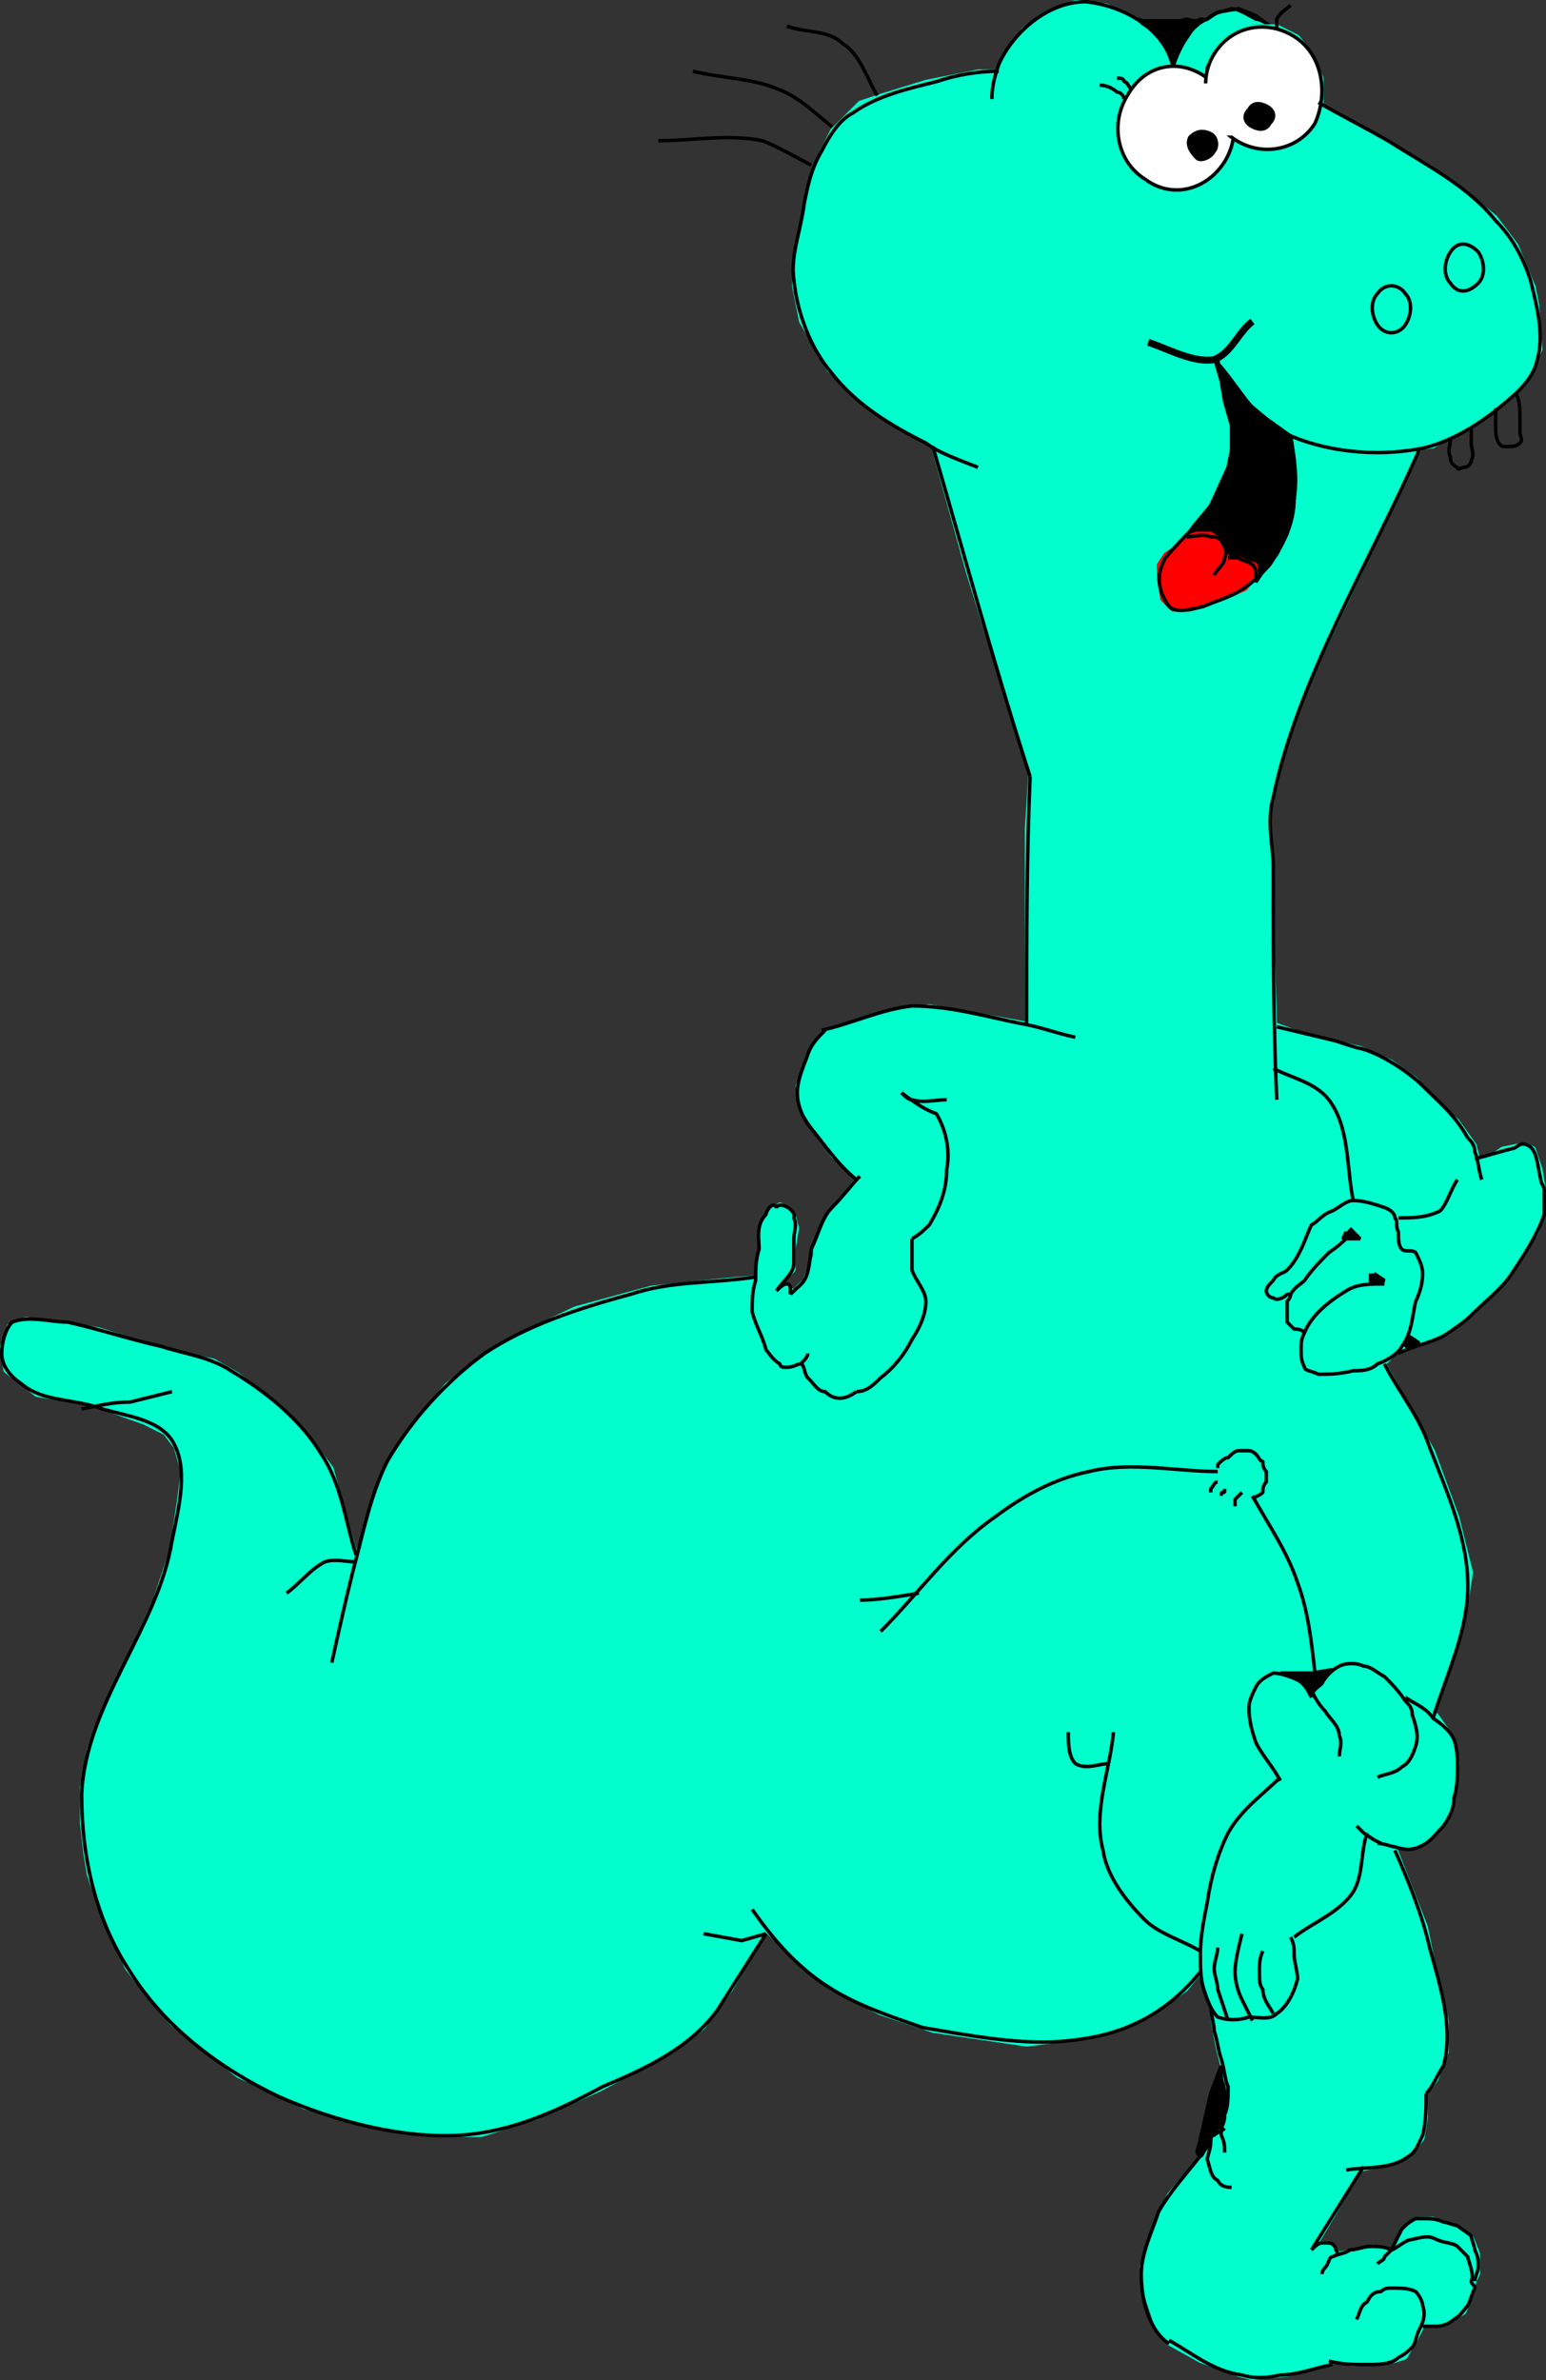
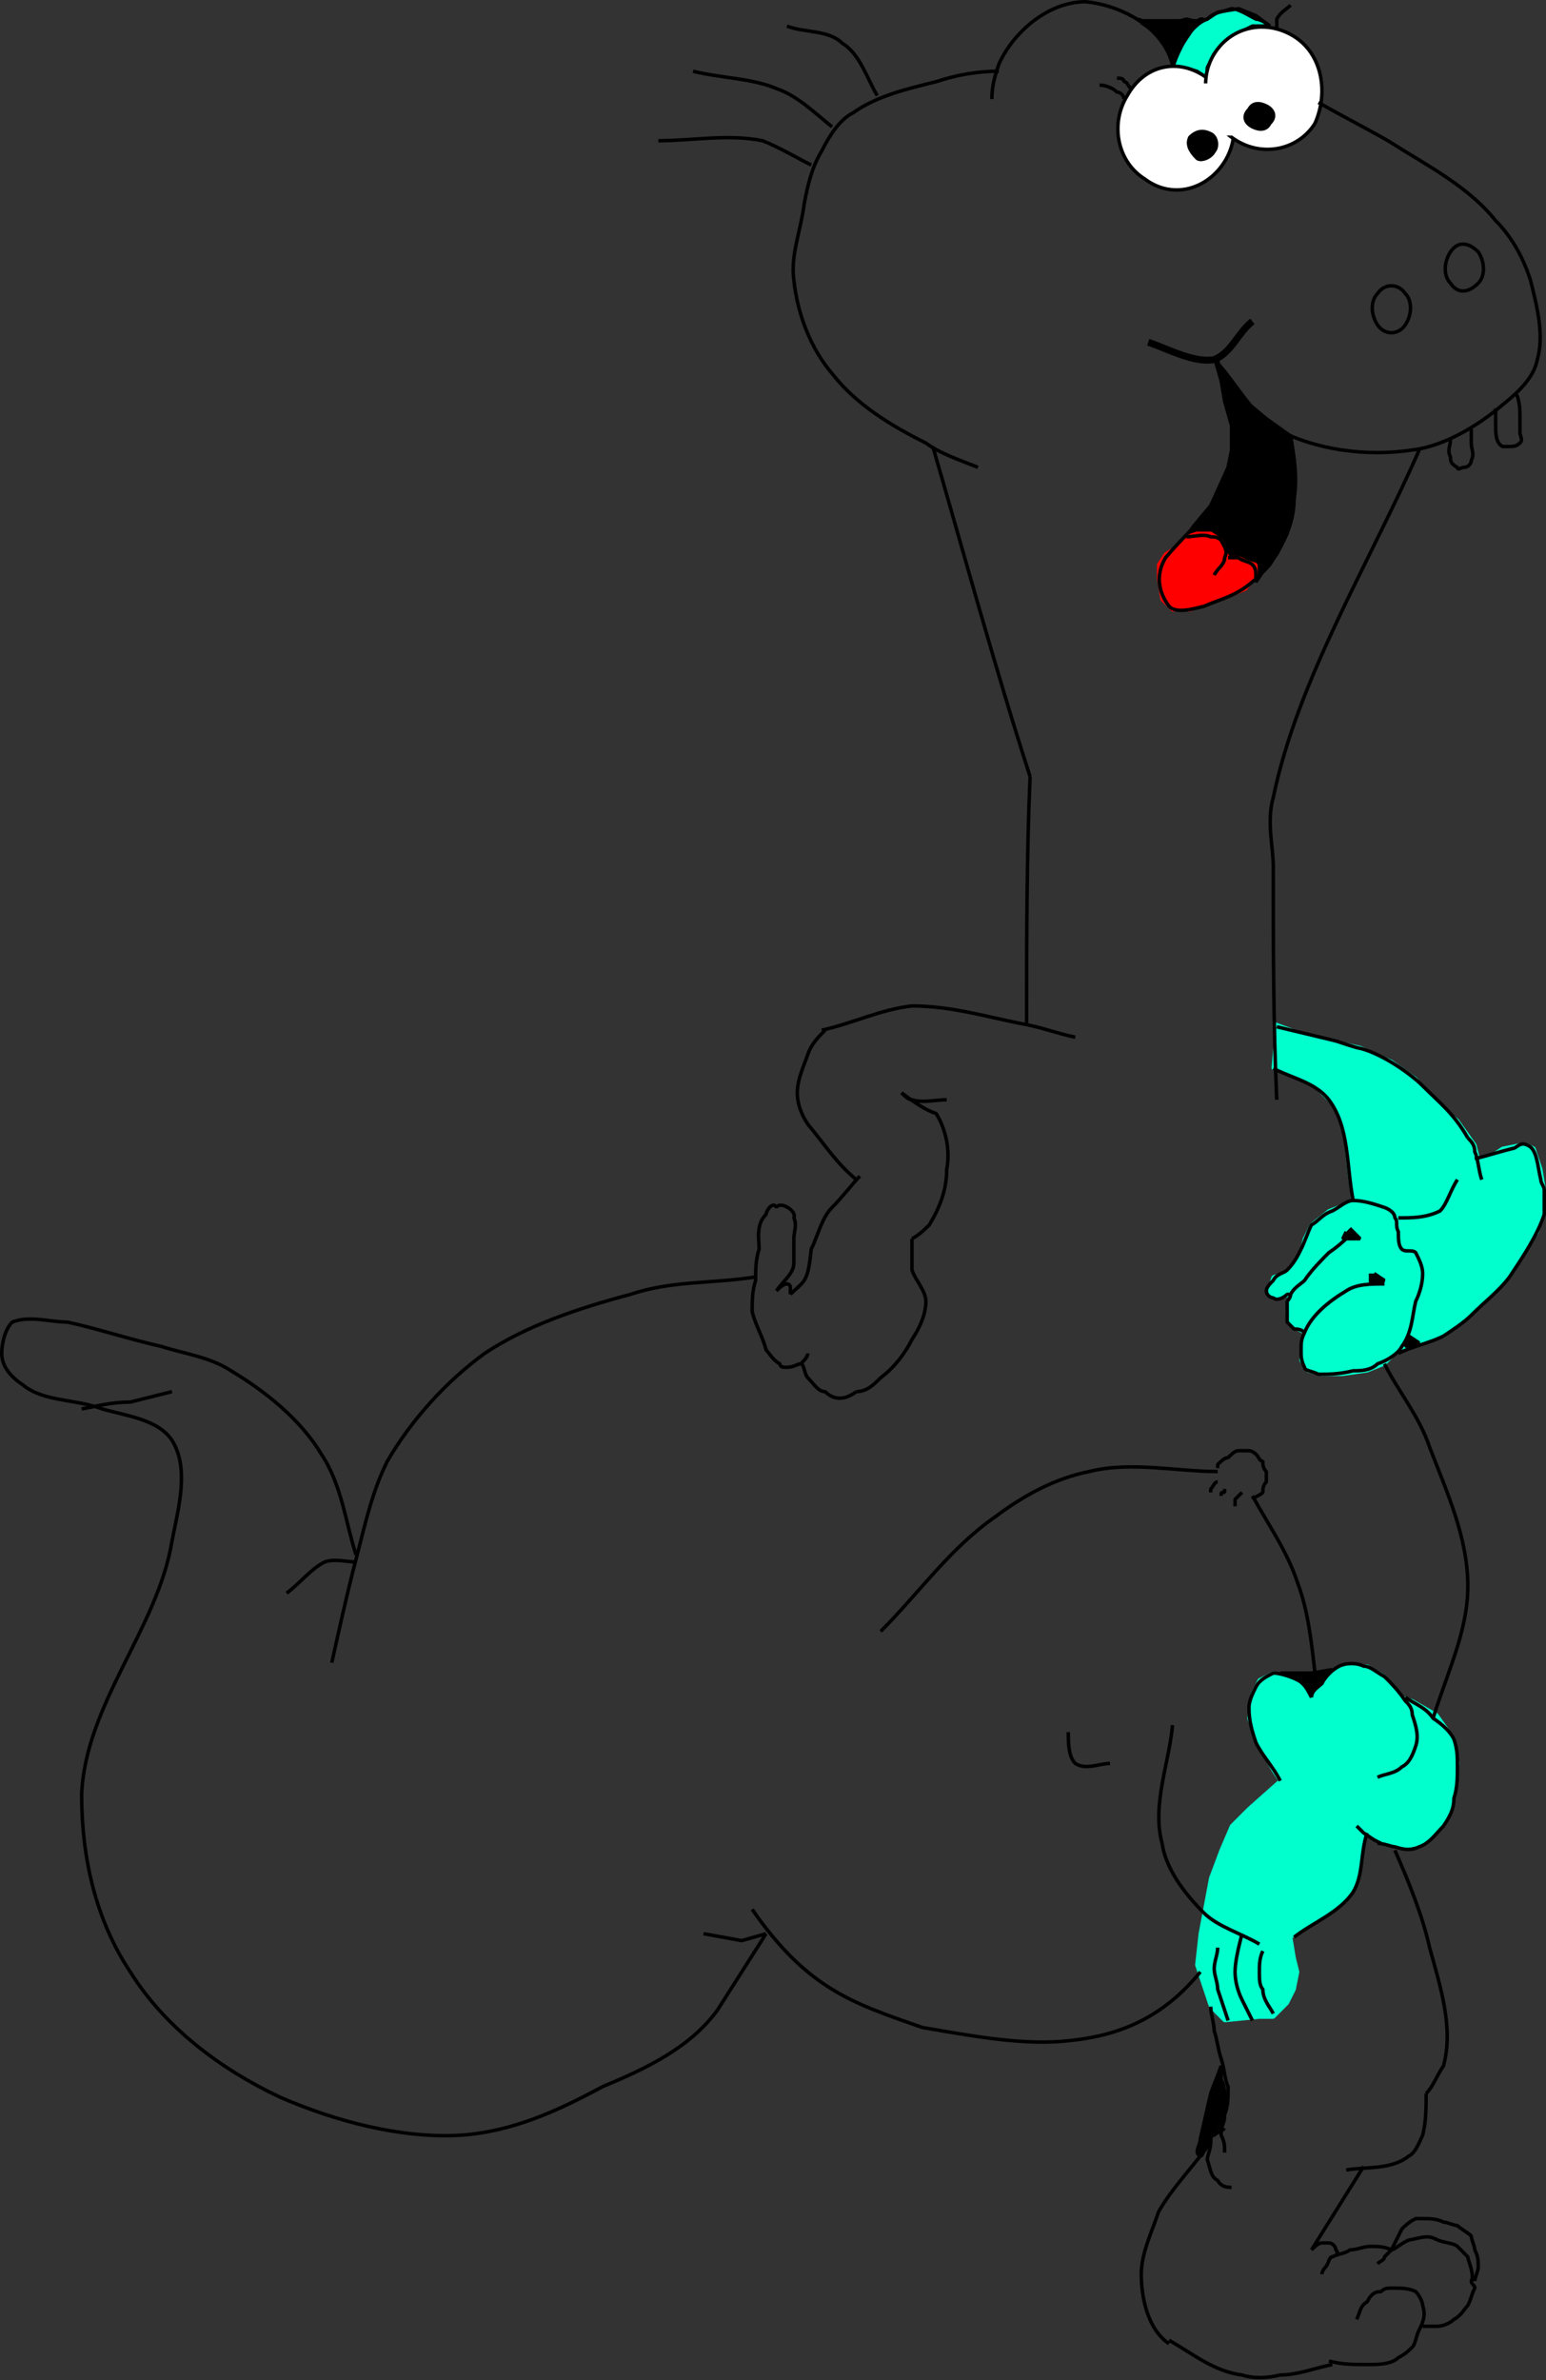
<svg xmlns="http://www.w3.org/2000/svg" width="445" height="684.997" version="1.2">
  <rect width="100%" height="100%" fill="#333333" stroke="none" />
  <g fill="none" fill-rule="evenodd" stroke="#000" stroke-linejoin="bevel" font-family="'Sans Serif'" font-size="12.5" font-weight="400">
    <path fill="#00ffcd" d="m365.5 7.5-4-3-5-2-6 1-3 2-3 1-2 3-2 3-2 3-1 4h3l4 1 3 2v-3l2-4 3-3 4-3 4-2h4" vector-effect="non-scaling-stroke" />
    <path d="M365.5 7.5c-1-1-3-2-4-2-2-1-5-3-7-3-3 1-5 1-7 3-3 1-5 4-7 6-1 3-2 5-3 8" vector-effect="non-scaling-stroke" />
-     <path fill="#00ffcd" stroke="#00ffcd" d="m253.5 27.5 13-4 15-3h6l2-5 5-7 7-5 8-3h2l7 1 7 3 8 6 3 6 1 3h4l4 1 2 2 2-6 4-6 6-3h8l6 3 4 5 3 7v8l22 12 17 11 11 9 6 8 5 12 1 5 1 13-4 9-11 10-16 9-14 2-12-1 13 1 9-1-23 48-8 17-7 18-2 8-3 13v8l1 34 1 33 6 2 6 3 4 4 3 7 1 8 1 8 1 5-5 2-5 3-4 6-3 7-3 3-4 3-1 3 3 2 4-2-1 5 1 4 4 2-2 6 2 4 5 2 10-1 8-2 14 25 7 19 4 16-2 13-5 15-4 13-8-5-9-9-5-1-5 1-6 4-6-1-6-1-4 2-4 5 1 11 8 12-12 12-5 7-4 13-2 18v6l-4 5-11 8-14 5-13 2-8 1-27-4-12-4-3-1-14-7-9-7-10-10-10 17-8 11-9 7-21 11-18 8-16 5h-10l-13-1-13-3-15-4-10-5-9-4-19-15-7-8-6-8-8-18-3-9-1-6-1-9v-10l2-11 2-6 5-11 7-15 5-11 4-12 1-4 2-13 1-8-2-7-3-4-6-3-14-5-17-3-9-7-1-7 2-6 5-2 9 1 12 2 19 6 14 3 7 4 13 10 8 9 6 8 7 25 3-8 2-9 3-7 7-12 11-13 13-10 5-3 19-9 22-6 19-2 11-1 2-15 2-4 3-2 2 1 2 2 1 4-1 6v6l-4 4 2 1 2 1 3-3 3-7v-4l3-7 4-5 5-6-7-7-3-5-6-9-1-6 3-9 5-7 20-6 10-1 28 5v-56l1-16-4-12-2-7-12-39-10-36-18-11-12-11-8-14-2-10v-8l4-19 2-8 5-10 8-8 6-2m140 501 4 2 4 1 9 23 3 15 3 12v9l-3 8-3 4v7l-1 6-3 4-5 3-5 1-5 1-7 12-6 10 2-1h2l2 2 1 1 10-2 5 1 2-3 3-4 3-2h4l6 2 5 3 2 5v6l-1 2-1 4-2 5-5 3-7 1-2 4-3 5-3 1-12 1-6-1-5 2-8 2-10 1-4-1-11-4-9-5-2-2-2-4-3-9-1-7 2-7 2-6 4-8 5-6 5-6 1-2 2-4 2-1 1-3 1-6-1-6-2-8-1-5-1-7 4 4h10l4-2 4-4 3-5-1-8-1-5 4-2 8-5 6-6 2-7 2-9" vector-effect="non-scaling-stroke" />
    <path fill="#00ffcd" stroke="#00ffcd" d="m377.5 487.5-3-4-4-1-4-1-4 2-2 4-1 7 2 6 5 9 2 3-9 8-5 5-3 7-3 8-3 16-1 9 4 12 4 4 10-1h4l4-4 2-4 1-5-1-4-1-6 16-11 3-5 1-4v-5l2-5 5 3 6 1 5-1 7-7 2-7 1-9-1-7-5-7-7-4-3-1-5-6-5-3h-7l-6 4-3 4m-11-193 8 3 8 2 9 2 9 4 7 5 5 6 7 6 5 7 1 4 4-1 3-2 5-1h2l2 1 2 6 1 6v5l-2 7-3 5-5 7-8 9-6 5-5 4-10 3-4 2-3 3-5 2-7 1h-6l-4-1-2-3 1-6v-2l-2-1-2-2-1-3 1-3v-2l-3 1-3-1v-2l1-3 3-1 3-2 2-4 1-4 2-4 5-4 5-2 2-1-1-7-1-9-1-6-3-6-5-5-7-3-5-2 1-12" vector-effect="non-scaling-stroke" />
    <path fill="#000" d="m349.5 103.5 4 5 5 7 6 5 7 5 1 7v11l-2 10-3 6-4 5-2 3v-4l-1-1-3-1-4-1-1-2-2-3-4-2-5 1 2-3 5-6 5-11 1-5v-7l-2-7-2-12" vector-effect="non-scaling-stroke" />
    <path fill="red" stroke="red" d="m341.5 154.5 3-1h4l3 2 1 2v1l1 2h3l2 1 3 1v3l-3 4-7 3-9 3h-5l-3-3-1-6v-4l2-3 3-2 3-3" vector-effect="non-scaling-stroke" />
    <path fill="#fff" d="M352.5 46.5c-5 8-15 11-23 5-8-5-10-16-5-24 5-9 15-11 23-5 8 5 10 16 5 24" />
    <path fill="#fff" d="M378.5 35.5c-5 8-16 10-24 4-7-5-10-16-5-24s15-10 23-5 10 16 6 25" />
    <path fill="#fff" stroke="#fff" d="M338.5 24.5h12l7 14h-8l-11-14" vector-effect="non-scaling-stroke" />
    <path fill="#000" d="M349.5 43.5c-1 2-4 3-5 2-2-2-3-4-2-6 2-2 4-2 6-1s2 4 1 5m16-8c-1 2-3 2-5 1s-3-3-1-5c1-2 3-2 5-1s3 3 1 5" vector-effect="non-scaling-stroke" />
    <path d="M367.5 8.5v-3c1-2 3-3 4-4m-46 24c-1-1-1-2-2-2 0-1-1-1-2-1m2 6c0-1-1-2-2-2-1-1-3-2-5-2" vector-effect="non-scaling-stroke" />
    <path d="M337.5 18.5c-3-11-15-17-25-18-11 0-21 9-25 18-1 3-2 6-2 10" />
    <path fill="#000" d="M327.5 5.5c3 1 5 2 8 2 3 1 7 0 10-2h1" vector-effect="non-scaling-stroke" />
    <path fill="#000" d="m344.5 6.5-3 4-2 4-2 4-1-3-2-4-3-3-3-2 6 1 7-2 4 1" vector-effect="non-scaling-stroke" />
    <path d="M379.5 29.5c7 4 13 7 20 11 11 7 23 13 31 23 5 5 8 11 10 17 2 8 4 16 2 23-1 5-5 9-10 13-7 6-17 12-26 13-13 2-28 0-39-6-8-5-12-14-18-20" />
    <path stroke-width="2" d="M330.5 98.5c6 2 13 6 19 5 5-2 7-8 11-11" />
    <path d="M425.5 81.5c-3 3-6 3-8 0-2-2-2-6 0-9s5-3 8 0c2 3 2 7 0 9m-21 12c-2 3-6 3-8 0s-2-7 0-9c2-3 6-3 8 0 2 2 2 6 0 9" vector-effect="non-scaling-stroke" />
    <path d="M408.5 129.5c-14 32-35 66-42 100-2 7 0 14 0 20 0 23 0 45 1 67m-80-296c-6 0-12 1-18 3-8 2-17 4-24 9-4 2-7 7-9 11-3 5-4 10-5 15-1 8-4 15-3 22 1 10 5 20 11 27 7 9 17 15 27 20 4 3 10 5 15 7" />
    <path d="M268.5 128.5c9 31 18 64 28 95m0 0c-1 23-1 47-1 71m54-192c2 8 6 18 6 25-1 6-4 12-7 18-4 6-8 9-13 15-3 5-2 10 1 14 2 2 6 1 10 0 7-3 11-3 19-12 4-6 7-12 7-19 1-6 0-12-1-18" />
    <path d="M341.5 154.5c2 0 5-1 7 0 1 0 2 0 3 1 1 2 2 3 1 5 0 2-2 3-3 5m4-5h3c1 1 3 1 4 2s1 2 1 4" />
    <path d="M252.5 27.5c-3-5-5-12-10-15-4-4-11-3-16-5m13 29c-5-4-10-9-16-11-7-3-16-3-24-5m34 27c-4-2-9-5-14-7-10-2-20 0-30 0" vector-effect="non-scaling-stroke" />
    <path d="M366.5 307.5c6 3 12 4 16 9 6 8 5 19 7 29m-22-50c25 6 13 3 23 6 6 1 15 7 19 11 5 5 9 8 13 15m-24 20c-3-1-6-2-9-2-2 0-4 2-6 3-3 1-4 3-6 4-1 2-2 5-3 7s-2 4-4 6c-1 1-3 1-4 3-1 1-2 2-2 3s1 2 2 2c1 1 3 0 4-1h1" />
    <path d="M389.5 354.5c-2 2-4 4-7 6-2 2-5 5-7 8-1 1-3 2-4 4 0 1-1 2-1 2v6l2 2c1 0 2 0 3 1" />
    <path fill="#000" d="m388.5 353.5 3 3h-5l1-2" vector-effect="non-scaling-stroke" />
    <path d="M398.5 369.5c-4 0-8 0-11 2-5 3-10 7-12 12-1 2-1 3-1 5s0 3 1 5c0 1 2 1 4 2 3 0 6 0 10-1 2 0 5 0 7-2 3-1 6-3 7-5 3-4 3-9 4-13 1-2 2-5 2-8 0-2-1-4-2-6-1-1-3 0-4-1s-1-3-1-5c-1-2 0-3-1-4 0-2-3-3-3-3m4 3c4 0 8 0 12-2 2-2 3-6 5-9m3-12c1 1 2 2 2 4 1 2 1 5 2 8" />
    <path d="M424.5 333.5c4-1 7-2 11-3 1 0 2-2 4-1 3 1 3 6 4 10 0 1 1 2 1 3v7c-2 6-6 12-10 18-3 4-7 7-11 11-2 2-5 4-8 6-4 2-9 3-13 5" />
    <path fill="#000" d="m395.5 366.5 3 2-4 1v-3m11 18 3 2-4 1 1-3" vector-effect="non-scaling-stroke" />
    <path d="M398.5 392.5c4 8 10 15 13 24 5 13 11 26 11 40 0 13-6 25-10 38" />
    <path d="M404.5 488.5c3 2 6 3 8 6 3 2 5 4 6 6 1 3 1 5 1 8s0 6-1 9c0 3-1 5-3 8-2 2-4 5-7 6-2 1-4 1-7 0-1 0-3-1-5-1" />
    <path d="M396.5 511.5c2-1 5-1 7-3 2-1 3-3 4-6s0-6-1-9c0-2-1-3-2-4-2-3-4-5-6-7-2-1-4-3-6-3-2-1-5-1-7 0s-4 3-5 5c-1 1-3 2-3 4m20 42-2-1-3-2-2-2" />
    <path d="M393.5 527.5c-2 6-1 12-4 17-4 6-12 9-17 13" />
-     <path d="M371.5 557.5c1 2 1 3 1 5s1 5 1 7c-1 4-3 8-6 10-2 2-5 1-8 1-3 1-6 1-9 0-2-2-3-5-4-8s-1-7-1-10c0-5 1-10 2-15 1-7 3-14 6-20 4-7 10-11 15-16m9-25c1 2 2 4 4 6 1 2 4 4 4 7 1 2 0 4 0 6" />
    <path d="M377.5 488.5c-1-2-2-4-4-5s-5-2-7-2c-2 1-4 2-5 4s-2 4-2 6c0 4 1 7 2 10 2 4 5 7 7 11" />
    <path fill="#000" d="M368.5 481.5h9l6-1-4 4-2 3-2-3-3-2-4-1" vector-effect="non-scaling-stroke" />
    <path d="M378.5 481.5c-1-9-2-18-5-26-3-9-8-16-13-25" />
    <path d="M360.5 431.5c1-1 2-1 3-2 0-1 0-2 1-3v-3c-1-1-1-2-1-3-1 0-1-1-2-2 0 0-1-1-2-1h-3c-1 0-2 1-3 2-1 0-2 1-3 2v1m0 4c-1 0-1 1-2 2v1m4-1v1c-1 0-1 0-1 1m6-1-2 2v2m-5-10c-12 0-25-3-37 0-10 2-19 7-27 13-13 9-22 22-33 33" />
-     <path d="M264.5 458.5c-6 1-12 2-17 2m98 101c-5-3-12-5-16-9-6-6-11-13-12-20-3-11 2-23 3-34" />
+     <path d="M264.5 458.5m98 101c-5-3-12-5-16-9-6-6-11-13-12-20-3-11 2-23 3-34" />
    <path d="M307.5 498.5c0 3 0 7 2 9 3 2 7 0 10 0m82 25c4 9 8 19 10 28 3 11 7 23 4 34-2 3-3 6-5 8m-57-21-3-9c0-2-1-4-1-6s1-4 1-6m10 21-3-6c-1-2-2-5-2-8s1-7 2-11m9 23c-1-2-3-4-3-7-1-1-1-3-1-5s0-4 1-6m47 41c0 4 0 8-1 12-1 2-2 5-4 6-5 4-12 3-18 4m5-1-15 24m0 0c1-1 2-2 3-2h2c1 0 2 1 2 2 1 1 0 1 0 2" />
    <path d="M380.5 654.5c0-1 1-2 1-2 1-1 1-3 2-3 2-1 4-1 5-2 2 0 4-1 6-1s4 0 6 1m-4 4c1-1 2-1 2-2l2-2c1 0 4-3 6-3 4-1 5-1 7 0s5 1 6 2l3 3c0 1 2 5 1 7 0 1 1 1 1 2-1 2-1 3-2 5-1 1-2 3-4 4-1 1-3 2-5 2h-4" />
    <path d="M390.5 667.5c1-2 1-4 3-5 1-2 2-3 4-3 1-1 2-1 3-1 3 0 5 0 7 1 1 1 2 3 2 4 1 3 0 5-1 7s-1 4-2 5-2 2-4 3c-2 2-6 2-9 2-4 0-7 0-11-1m42-23c0-1 1-3 1-4 0-2 0-3-1-5 0-1-1-3-1-4-1-1-3-2-4-3-1 0-3-1-4-1-2-1-4-1-6-1h-2c-2 1-3 2-4 3l-3 6m-17 33c-5 1-10 3-15 3-4 1-8 1-11 0-8-1-14-6-21-10" />
    <path d="M336.5 674.5c-6-4-8-13-8-20 0-6 3-12 5-18 4-7 10-13 15-20" />
    <path d="M348.5 616.5c0 2-1 4-1 5 1 3 1 5 3 6 1 2 3 2 4 2m-6-13c0-1 0-2 1-2 1-1 2-1 3-2" />
    <path d="M351.5 612.5v2c1 2 1 3 1 5m-1-7c1-2 1-3 1-4 1-2 1-5 1-8-1-2-1-5-2-8s-1-5-2-8c0-2-1-5-1-7" />
    <path fill="#000" d="M351.5 594.5c-1 3-2 5-3 8-1 4-2 9-3 13 0 2-2 4 0 5 1 0 1-3 2-4 0 0 1-1 1-2l2-2s1 0 1-1c1-1 1-3 1-5v-3c0-2 0-3-1-5v-4" />
    <path d="M345.5 567.5c-13 16-28 19-40 20-13 1-28-2-40-4-20-7-33-11-49-34m4 7-7 2-11-2" />
    <path d="m220.5 556.5-14 22c-8 11-21 17-33 22-13 7-26 13-41 14-17 1-36-4-52-11-17-8-33-20-43-36-10-15-14-33-14-51 1-26 22-48 26-73 2-10 5-21 0-29-4-6-13-7-20-9-8-3-17-2-23-7-3-2-6-5-6-9 0-3 1-7 3-9 5-2 11 0 16 0 9 2 18 5 27 7 6 2 14 3 20 7 10 6 20 14 26 24 6 9 7 20 10 29" />
    <path d="M23.5 405.5c5-1 9-2 14-2l12-3m53 49c-3 0-6-1-9 0-4 2-7 6-11 9" />
    <path d="M217.5 367.5c-13 2-24 1-36 5-15 4-30 9-42 17-11 8-21 19-28 31-5 10-7 21-10 32-2 8-4 17-6 26m214-180c-5-1-10-3-16-4-10-2-20-5-31-5-9 1-17 5-26 7" />
    <path d="M237.5 296.5c-2 2-4 4-5 7s-3 7-3 11c0 3 1 6 3 9 5 6 8 11 14 16m1-1c-2 2-5 6-8 9s-4 8-6 12c-1 10-2 9-6 13m32-58c4 3 7 5 10 6 3 5 4 11 3 16 0 6-2 11-5 16-1 1-3 3-5 4m0 0v9c1 3 4 6 4 9 0 4-2 8-4 11-2 4-5 8-9 11-2 2-4 4-7 4m0 0c-4 3-7 2-9 0-2 0-3-2-5-4-1-1-1-4-2-4" />
    <path d="M259.5 314.5c1 1 2 2 3 2 3 1 7 0 10 0m-40 73c0 1-1 2-2 3-1 0-2 1-4 1-1 0-2 0-2-1-2-1-3-3-4-4-1-4-3-7-4-11 0-3 0-6 1-9 0-3 0-6 1-9 0-3-1-7 2-10 0-1 2-4 3-2 1-2 6 1 5 3 1 2 0 4 0 6v7c0 3-3 5-5 8" />
    <path d="M223.5 371.5c1-1 2-2 3-2s1 1 1 1v2m190-246c0 2-1 3 0 5 0 1 0 2 2 3 0 1 1 0 2 0s2-1 2-2c1-2 0-3 0-5v-4m7-6v5c0 2 0 5 2 6h2c1 0 2 0 3-1s0-2 0-3v-4c0-2 0-5-1-7" />
  </g>
</svg>